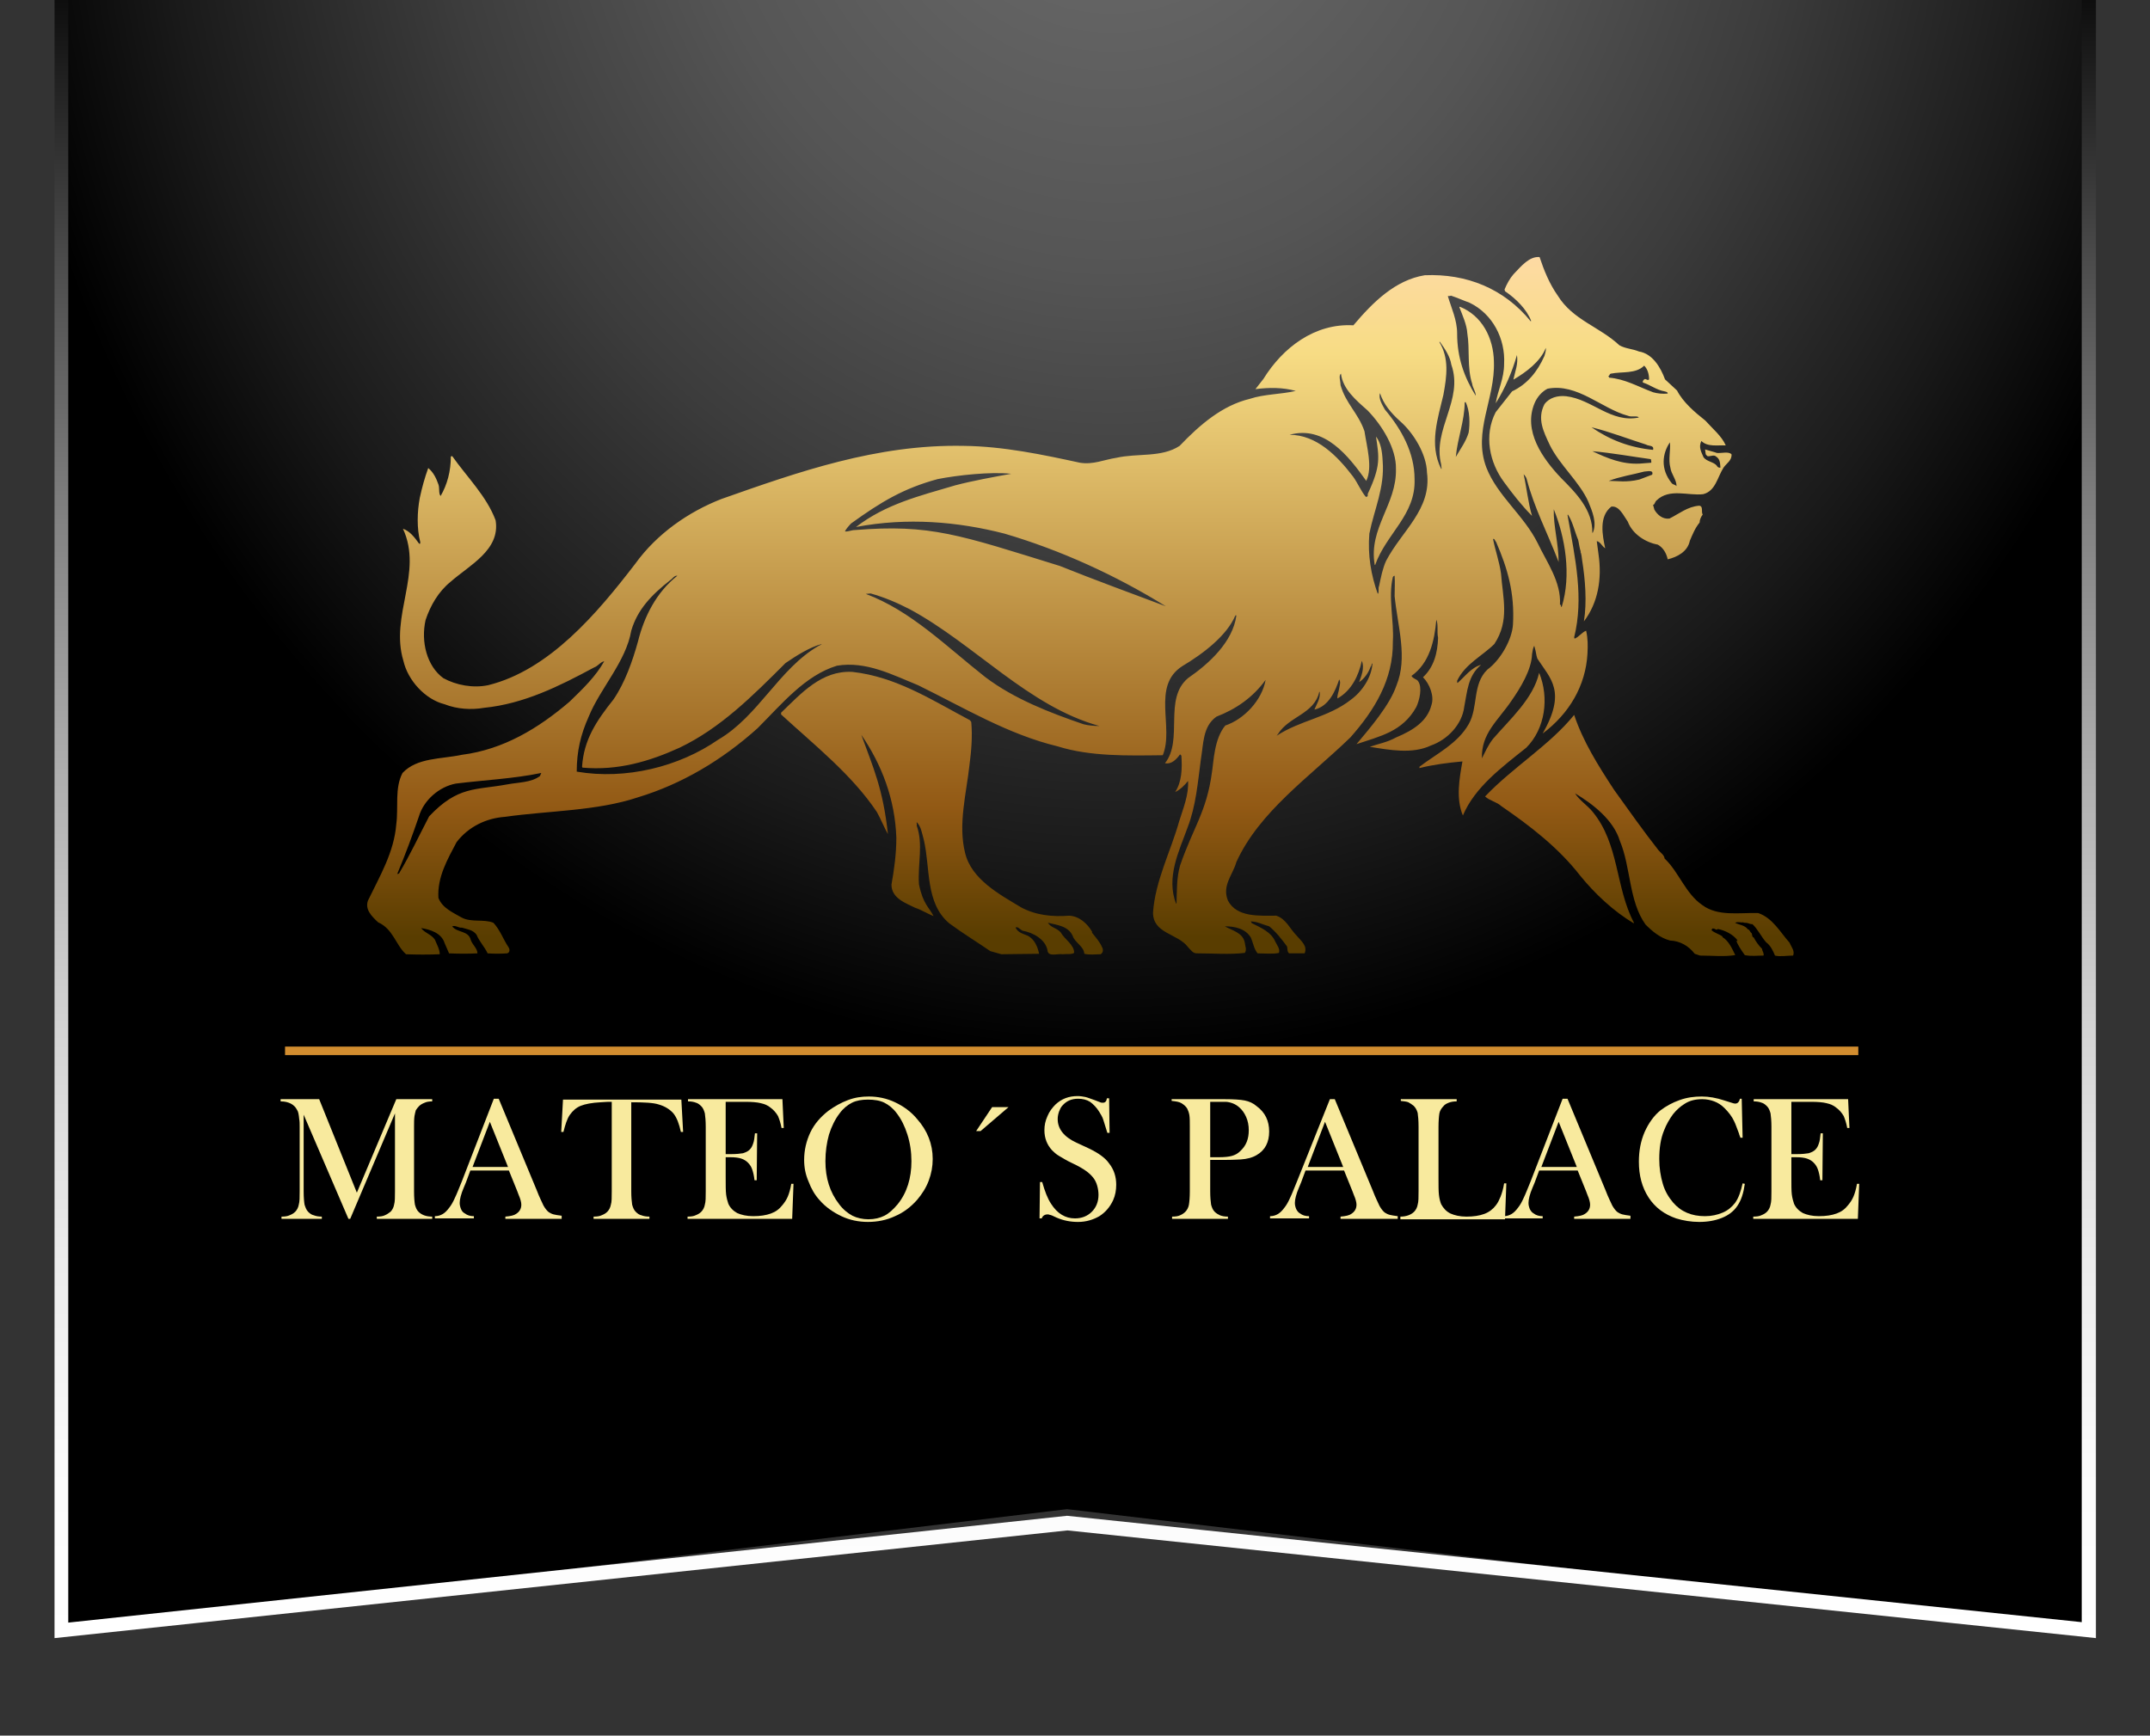
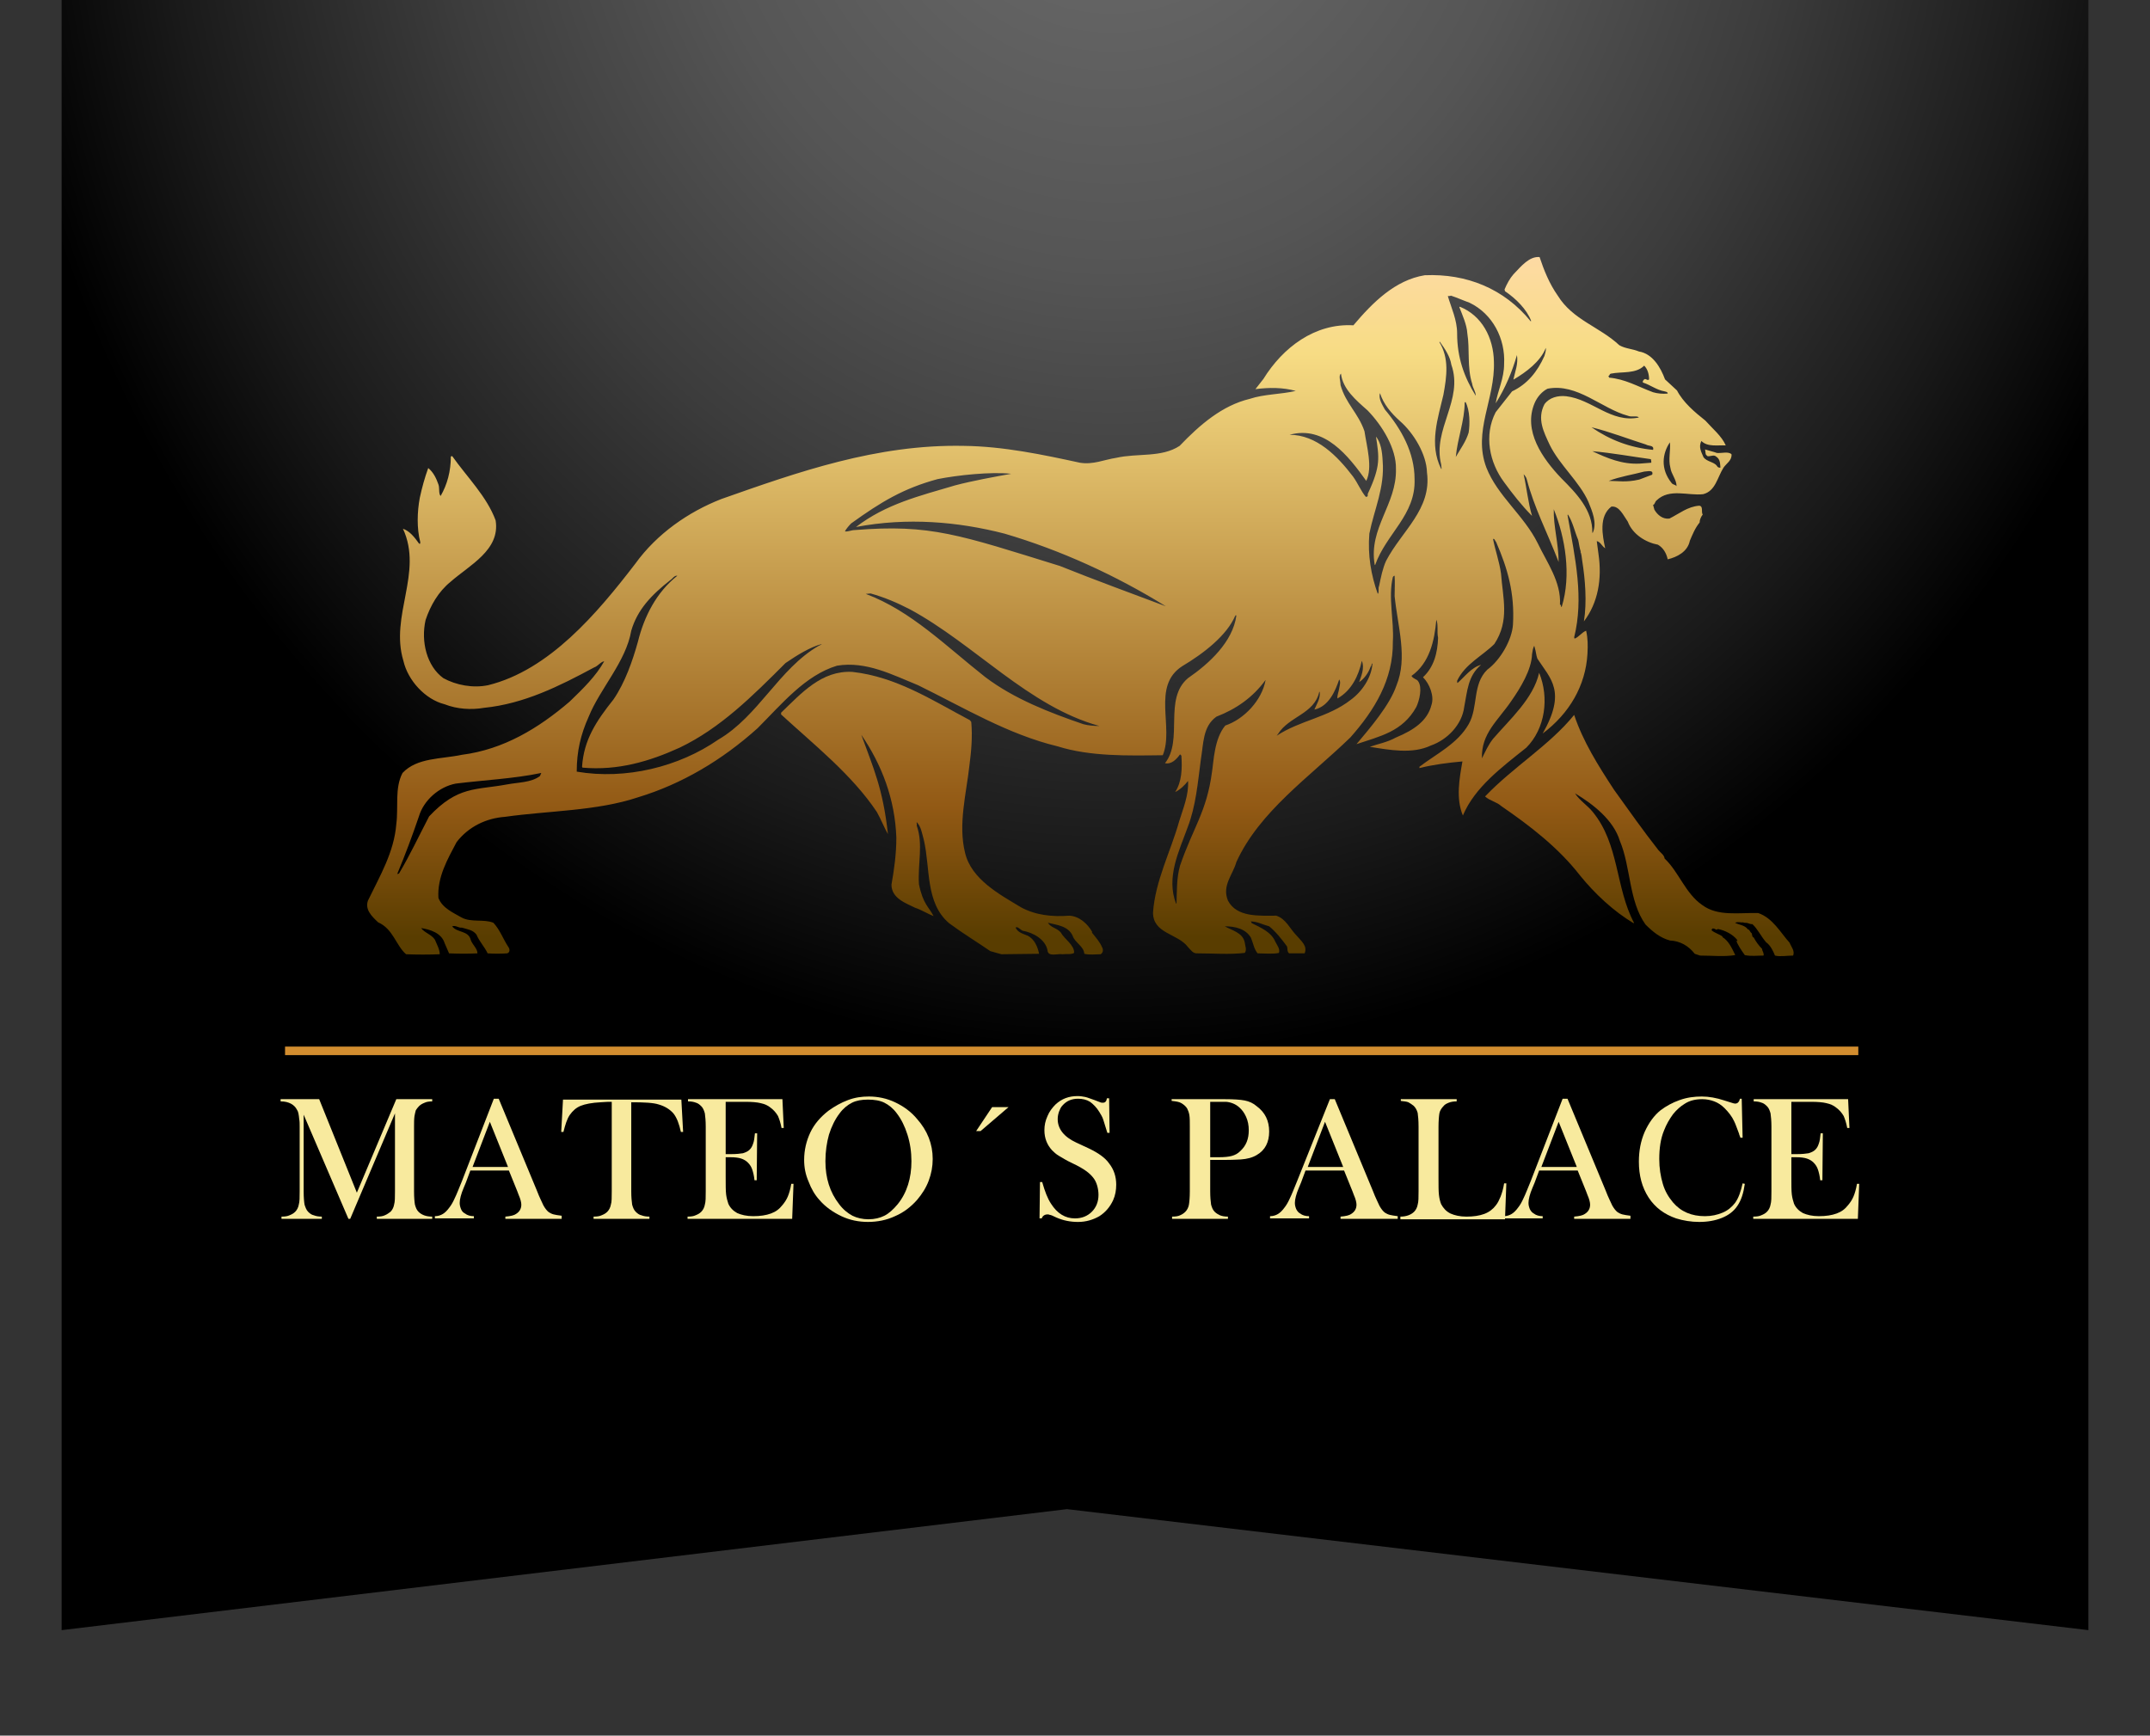
<svg xmlns="http://www.w3.org/2000/svg" version="1.1" id="Capa_1" x="0px" y="0px" viewBox="0 0 485 391.6" style="enable-background:new 0 0 485 391.6;" xml:space="preserve">
  <rect x="0" y="0" width="485" height="391.6" fill="#333333" stroke="none" />
  <style type="text/css">
	.st0{fill:url(#SVGID_1_);}
	.st1{fill:url(#SVGID_2_);}
	.st2{fill:none;stroke:#D28D2F;stroke-width:1.925;}
	.st3{fill:url(#SVGID_3_);}
	.st4{fill:url(#SVGID_4_);}
	.st5{fill:url(#SVGID_5_);}
	.st6{fill:#F8EA9E;}
</style>
  <radialGradient id="SVGID_1_" cx="250.929" cy="43.178" r="254.671" gradientTransform="matrix(1 0 0 -1.126 0 0.294)" gradientUnits="userSpaceOnUse">
    <stop offset="0" style="stop-color:#696969" />
    <stop offset="0.172" style="stop-color:#636363" />
    <stop offset="0.38" style="stop-color:#555555" />
    <stop offset="0.606" style="stop-color:#3C3C3C" />
    <stop offset="0.844" style="stop-color:#1A1A1A" />
    <stop offset="1" style="stop-color:#000000" />
  </radialGradient>
  <polygon class="st0" points="471.1,367.8 240.7,340.5 13.9,367.8 13.9,-16.2 471.1,-16.2 " />
  <g>
    <linearGradient id="SVGID_2_" gradientUnits="userSpaceOnUse" x1="242.55" y1="4.002" x2="242.55" y2="-376.265" gradientTransform="matrix(1 0 0 -1 0 -8)">
      <stop offset="0" style="stop-color:#000000" />
      <stop offset="3.714293e-02" style="stop-color:#101010" />
      <stop offset="0.193" style="stop-color:#4E4E4E" />
      <stop offset="0.347" style="stop-color:#848484" />
      <stop offset="0.496" style="stop-color:#B0B0B0" />
      <stop offset="0.639" style="stop-color:#D3D3D3" />
      <stop offset="0.774" style="stop-color:#EBEBEB" />
      <stop offset="0.898" style="stop-color:#FAFAFA" />
      <stop offset="1" style="stop-color:#FFFFFF" />
    </linearGradient>
-     <path class="st1" d="M12.3,369.6V-25h460.5v394.6l-232-24.3L12.3,369.6z M240.7,342l228.9,24V-21.8H15.4v387.9L240.7,342z" />
  </g>
  <g>
    <line class="st2" x1="64.3" y1="237.1" x2="419.2" y2="237.1" />
    <g>
      <linearGradient id="SVGID_3_" gradientUnits="userSpaceOnUse" x1="236.901" y1="53.746" x2="236.901" y2="211.461">
        <stop offset="0" style="stop-color:#FFDAAA" />
        <stop offset="0.165" style="stop-color:#F7DC84" />
        <stop offset="0.815" style="stop-color:#925914" />
        <stop offset="1" style="stop-color:#593D00" />
      </linearGradient>
      <path class="st3" d="M347.3,58c1,3,2.2,6,4.1,8.7c3.4,5.5,9.4,7,13.9,11.2c1.4,0.8,3,0.8,4.4,1.4c3.1,0.5,4.9,3.6,5.9,6.3l2.7,2.5    c1.4,2.7,4,4.9,6.4,6.8c1.6,1.8,3.7,3.5,4.6,5.6c-1.8-0.1-4.1,0.4-5.5-1c-0.7,1.4,0,2.5,0.5,3.7c0.8,1,2.3,1,3,1.9    c0.1,0.3,0.5,0.5,0.8,0.4c-0.1-0.8,0-1.9-1-2.5c-0.5-0.5-1.4,0.1-2-0.1v-0.1c-0.5-0.1-0.3-1-0.5-1.4c0.9,0.3,1.9,0.5,2.7,0.8    c1.1,0.1,2.6-0.4,3.3,0.3c0.1,1.4-1.1,2-1.8,3c-1.4,2.2-1.8,5.3-4.6,6c-3.4,0.4-7.6-1.4-10.5,1.4c-0.4,0.3-0.4,1-0.8,1l0.3,1.1    c0.7,1.2,1.9,2.2,3.4,2c2.2-1.1,4.1-2.7,6.7-2.9c1,0.1,0.4,1.4,0.8,2c-0.4,0.5-0.7,1.2-0.7,1.8c-1,1.2-1.6,2.7-2.2,4.1    c-0.5,2.5-2.9,3.7-5,4.2c-0.3-1.4-1-2.6-2.2-3.3c-2.7-0.5-5.7-2.3-6.8-5.2c-1-1.4-1.9-3.6-3.7-3.4c-2.9,2.2-2,6.6-1.4,9.4    c-0.7-0.4-1.1-1.5-1.9-1.6l0.4,3c0.8,5.5-0.1,10.9-3.3,15.1c0.7-4.4,0.3-9.4-0.4-13.8c-0.1-0.5-0.1-1.4-0.4-1.9h0.1    c-0.3-0.8-0.4-1.9-0.6-2.7c-0.8-1.9-1.2-4-2.3-5.7l-0.1,0.1c1.8,10.1,3.7,18.7,1.5,27.6l0.1,0.3c1-0.4,1.6-1.4,2.6-1.8    c0.4,1.8,0.4,3.3,0.3,5.2c-0.4,7.2-4.1,13.5-10.1,18c5.4-9.5,1.8-12.3-1.2-16.9c-0.3-0.8-0.3-1.6-0.6-2.5l0,0l-0.1-0.4    c-0.3,0.5-0.4,1.2-0.5,1.9c-0.1,3.5-2.6,7.6-4.7,10.6c-3,4.4-6.8,7.3-6.6,12.9c0.7-1.4,1.4-3,2.5-4.4c3.8-4.4,9.1-9.1,10.4-14.9    c2.3,5.6,1.4,12.6-2.9,16.9c-5.5,4.4-11.6,8.9-14.3,15.3c-1.6-3.8-0.8-8.3-0.1-12.2c-3.3,0.3-6.5,0.7-9.7,1.5v-0.3    c3.8-2.9,8.6-5.2,11.1-9.6c2.2-3.8,0.8-9,4.2-12.3c3-2.2,5.6-6.8,5.8-10.2c0.4-7.1-1.2-12.6-3.8-18.6c-0.3-0.3-0.3-0.8-0.7-0.7    c0.5,2.6,1.4,5,1.8,7.8c0.4,5.5,2,10.6-1.5,15.9c-2.7,2.7-6.6,4.5-8.4,8.3c0,0.1,0,0.5,0.1,0.5c1.6-1.4,3.1-3.5,5.3-4.1    c-3,2.5-3.1,6-3.8,9.5c-0.5,4-3.8,7.4-7.5,8.7c-4.2,2-9.4,1-13.8,0.3c2-0.7,3.9-1,5.9-2.1c4.1-1.7,7.1-3.8,8-7.3    c0.7-2-0.4-4.8-1.9-6.3c2.5-2.3,3.3-5.6,3.4-8.9c-0.3-1.5,0.1-2.9-0.4-4.1v0.1c-0.4,4.6-1.5,9.7-5.6,12.6c0.4,0.7,1.2,0.7,1.5,1.2    c1,1.4,0.3,4.3-0.4,5.8c-3.1,5.6-8.2,6.6-13.5,8.4c3.1-3.7,7.5-8.8,9-13.2c2.6-6.3,0.3-13.3-0.4-20.2c0-1.5,0.1-3,0-4.6    c-0.1,0-0.3,0.1-0.4,0.3c-1.1,4.6,0.3,9.8,0,14.6c0.1,8.5-4.1,15.4-9.6,21.6c-9.3,9-20.5,16.7-25.7,28.1c-0.8,2.9-3.3,5.3-1.9,8.7    c2,3.8,7,3.4,10.9,3.4c2.2,0.7,3.1,3,4.6,4.5c1,1.2,2.5,2.3,1.8,4h-3.5c-0.5-0.4-0.3-1.1-0.5-1.6c-1.1-1.5-2.5-3.3-4-4.5    c-1.5-0.4-2.7-1.1-4.2-1.1c0.3,0.1,0.1,0.3,0.3,0.4c2,1,4.4,2,5.3,4.2c0.4,0.8,1.1,1.6,0.8,2.5c-1.4,0.3-3.3,0.1-4.8,0.1    c-0.8-0.9-1-2.3-1.5-3.5c-1.2-2.1-3.7-2.6-5.9-2.6c1.5,0.9,4.1,1.4,4.5,3.7c0.1,0.8,0.5,1.6,0,2.3c-3.4,0.4-7.1,0.1-10.6,0.1    c-1.1,0.1-1.5-0.7-2.2-1.4c-2.3-3.1-7.9-3-7.9-7.8c0.5-7.2,4-13.8,5.9-20.6c0.9-2.9,2.2-6,2-9.1c-0.7,0.9-1.8,2-2.9,2.5    c1.5-2.3,1.6-5.3,1.4-8.2l-0.3-0.3c-0.8,1.1-1.9,2.3-3.4,2c4.2-5.3-0.4-14.5,5.2-19.2c4.8-3.3,10.1-8.2,10.9-14.1l-0.1-0.1    l-0.1,0.4c0-0.1,0.1-0.4,0-0.4c-1.9,4.6-7.3,8.7-12,11.5c-7,4.5-1.8,13.8-4.4,20.1c-7.9,0.1-16.4,0.3-23.7-2    c-11.2-2.7-21.1-8.7-31.5-13.8c-5.7-2.3-11.7-5.5-18.3-4.4c-7.2,2.2-12.4,8.6-17.9,14.1c-8,7.2-17.1,12.6-27,15.6    c-9.3,3.1-20.1,3-30,4.4c-4.2,0.3-8.2,2.2-10.9,5.7c-2,3.8-4.4,7.9-4.1,12.6c0.9,2.3,3.3,3.3,5.2,4.4c2.2,1.2,5,0.3,7.2,1.2    c1.5,1.6,2.2,3.7,3.4,5.5c0.3,0.4,0.4,1.2-0.3,1.4c-1.5,0.1-2.9,0.1-4.4,0c-0.7-1.5-1.9-2.7-2.5-4.2c-0.8-1.1-2-1.2-3.3-1.6    c-0.8,0.1-1.4-0.6-2.2-0.3c1.1,1.5,3.7,0.9,4.2,3.1c0.4,1.1,1.5,1.9,1.5,3c-1.9,0.1-4.2,0.1-6.4,0l-1-2.3    c-0.7-2.3-3.3-3.1-5.3-3.4c0.8,1.1,2.3,1.4,3.1,2.6c0.4,1,1.1,2.2,1.1,3.3c-2.3,0.1-5.3,0.1-7.6,0c-2.3-2-2.9-5.7-6.3-7.2    c-1.5-1.4-3-2.9-2.3-4.9c2.7-5.6,5.9-10.9,6.4-17.3c0.5-3.7-0.4-8.1,1.4-11.5c3.3-3.5,8.7-3.1,13.4-4.1c9.4-1.2,17.3-6,24.3-12    c3-2.9,5.9-5.7,7.8-9.1c-0.8,0.1-1.4,1.1-2.3,1.4c-7.8,4.2-15.8,8.2-24.8,9.1c-2.9,0.5-6.1,0.3-8.9-0.8c-4.4-1.1-8.3-5.4-9.3-9.8    c-3.1-10.2,4.5-19.9-0.1-29.8c1.5,0.5,2.6,1.9,3.6,3.3c0.3,0.3,0.3-0.1,0.3-0.3c-0.8-3.1-0.7-6.8-0.1-10c0.5-2.3,1.1-4.5,1.9-6.7    c1.2,1,1.8,2.3,2.3,3.7c0.3,0.8,0,2.1,0.5,2.6c1.5-2.6,2.3-5.6,2.3-8.9l0.3-0.1c3.4,4.8,7.8,9.1,9.8,14.5    c1.1,6.7-5.9,10.1-10.2,13.9c-2.7,2.2-4.5,5.3-5.6,8.6c-1.1,4.9,0.3,10.4,4,13.1c2.9,1.6,6.7,2.3,10.1,1.6    c13.8-3.4,24.6-16.2,33.2-27.4c4.9-6.8,12-11.7,19.4-14.6c17.3-6.1,35.1-12.4,54.7-12c9,0.1,17.9,2,26.2,3.8    c3,0.5,5.5-0.7,8.2-1.1c4.8-1.1,10.2,0,14.3-2.7c4.6-4.8,9.6-9.1,15.8-10.6c3.3-1.1,7-1,10.4-1.8c-2.9-0.8-6-0.8-9.1-0.4l1.8-2.3    c4.4-7.1,11.6-12.6,20.3-12.1c4.4-5.2,9.4-10.2,16.1-11.3c9.4-0.4,17.9,3,23.9,10.4l0.1-0.1c-1-2.6-3.4-5-5.9-6.7l-0.1-0.4    c0.5-1.2,1.2-2.5,2-3.4C343.2,60,345,57.8,347.3,58z M326.6,66.8c0.8,2.7,2.1,5.4,2.1,8.4c0,5.5,1.6,9.9,4.2,14.1    c0-1-0.7-1.8-0.8-2.7c-1.2-3.7-0.5-7.8-1.1-11.4c-0.1-1.9-1.1-4.1-1.8-5.9l0.1-0.1c5,2,7.6,7,7.7,12.4c0.3,8.5-4.8,15.7-1.7,23.9    c2.5,6.4,8.5,10.8,11.6,17.1c2,4.2,5.3,8.7,5,13.8c0.4,0.1,0.1,0.5,0.3,0.5h0.1c2.2-7.1,0.8-15.6-1.8-22    c-0.1,3.8,1.1,7.8,1.1,11.9c-2.7-7-5.5-12.2-7.2-18.7c-0.1-0.4-0.4-0.8-0.7-1.1c0.7,3.1,1,6.4,1.9,9.4c-2.3-2.3-4.4-5-6.3-7.6    c-3.3-4.4-4.6-10.6-1.9-15.8l3.7-4.7c3.4-1.6,5.7-4.4,7.3-8c0.1-0.5,0.4-1.1,0.3-1.8c-1.2,3.1-4.5,5.5-7.2,7.1h-0.1    c0.4-1.9,1.1-3.4,0.8-5.5c-1.1,3.8-2.6,7.4-4.8,10.9c0.5-3,1.9-5.6,1.9-8.9c0.3-5.7-2.6-11.3-7.8-13.8c-1.4-0.5-2.7-1.1-4.2-1.6    C327.2,66.8,326.8,66.8,326.6,66.8z M324.7,77.2c2.2,3.6,1.7,7.6,0.9,11.9c-1.2,5.2-3.3,11.1-0.5,16.7h0.1c0-0.3-0.1-0.7-0.1-1    c-2-8,5.1-14.5,2.3-22.5c-0.3-1.9-1.4-3.5-2.6-5.2L324.7,77.2z M363.4,84.3c-0.4,0.1-0.3,0.5-0.5,0.5c-0.3,0.1,0.3,0.3,0,0.4    c3.7,0.3,6.5,2,10,3.3c1,0.3,2.2,0.4,3.3,0.3c0-0.4-0.4-0.4-0.7-0.5c-1.8-0.3-3.1-1.4-4.9-2c-0.1-0.3,0.1-0.5,0.3-0.7    c0.4-0.3,0.7,0.4,1.1,0c0-1.1-0.3-2.3-1.1-3.1C369,84.4,365.9,83.8,363.4,84.3z M302.4,86.9c1.2,4.2,4,6.3,5.4,10.4    c0.5,3.4,1.9,8.2,0.4,11.2c-4-5.6-9.4-12.6-17.3-10.4c6.1,0,10.8,4.8,14.3,9.4c1.1,1.5,1.8,3.3,2.9,4.6c0.7,0,0.3-0.5,0.5-0.8    c2.9-6.2,2.5-8.1,1.8-12.8c1.1,1.4,1.4,3.4,1.5,5.5c0.5,6-1.9,10.9-3,16.4c-0.4,4.9,0.4,9.4,1.9,13.6c0.4-0.4,0-1.2,0.3-1.8    c0.4-1.9,0.8-4,1.6-5.7c3.5-6.7,10.3-11.6,9.2-19.9c-0.1-4.1-3-8.9-6.1-11.6c-2-1.8-3.7-3.8-4.5-6.3c-0.4,1.2,0.5,2.6,1.1,3.7    c3.7,4.4,6.7,9.7,6.7,15.7c0.3,8.1-6.4,12.3-8.9,19.4l-0.1-0.1c-1.4-8.3,5-13.6,4.8-21.6c0.1-4.6-3.1-9.8-6.4-13.2    c-2.6-2.3-5.6-4.8-6-8.3C301.9,84.8,302.4,85.9,302.4,86.9z M346.2,90.9c-2.7,6.3,1.8,12.6,6,17c3.4,3.4,7.1,7.2,7,12.3h0.1    c1-2.2-0.1-4.8-1-7c-2-4.5-6.5-8.3-8.7-12.8c-1.4-3-2.9-5.9-1.2-9.2c1.1-1.5,3-2,4.9-1.8c5.9,0.7,10.1,6.1,16.4,4.8    c-0.4-0.5-1.6,0-2.5-0.4c-5.9-1.6-11.4-7.4-18.1-6.1C347.9,88.3,346.8,89.5,346.2,90.9z M330.4,90.8c0,4.1-1.6,8-2,12.3    c1.1-1.9,2.3-3.5,2.9-5.5c0.3-1.9,0.3-5-0.7-6.9L330.4,90.8z M359,96.4c4.2,2.9,8.7,4.6,13.9,5.1c0.3-1.1-1-0.8-1.6-1.2    C367.2,99,363.1,97.4,359,96.4z M377.1,109c0.3,0.4,0.8,0.3,1.1,0.7c0-1.5-1.2-2.7-1.4-4.2c-0.5-1.9,0.1-3.8-0.1-5.7    C375,102.3,374.5,105.8,377.1,109z M359.2,101.8c3.4,1.6,6.7,3,10.7,2.8l2.6-0.2c0-0.3,0-0.5-0.1-0.8    C368,103,363.7,102.2,359.2,101.8z M362.9,108.5c2.2,0,3.8,0.4,6.9-0.3l2.9-1.1c0.4-1.2-1.2-0.7-1.8-0.7    C368.3,107.1,365.5,107.5,362.9,108.5z M192,118.1c-0.4,0.4-1.2,1.3-1.4,1.8c0.7,0.1,1.5-0.3,2.2-0.3c17.1-1.4,23.7,1.1,46.3,8.1    c7.7,3.1,16.2,6.2,23.9,9.1c-11.3-7-23.8-12.7-36.4-16.4c-10.5-2.7-21.9-3.7-33.5-1.5c6.8-5.2,14.3-7,22.4-9.4    c3.8-1,8.7-1.9,12.6-2.6c-4.5-0.5-12.1,0.3-16.6,1.2C203.8,110.2,198.8,113.2,192,118.1z M142.4,142.3c-1.2,7-7,13-9.6,19.4    c-1.8,4-2.7,7.8-2.7,12.4c11.1,1.9,23.1-1.1,31.9-7.2c9.1-5.3,13.7-16,22.7-21.2c0.3-0.1,0.6-0.3,0.7-0.4    c-2.7,0.7-5.7,2.6-8.2,4.3c-7.5,7.5-14.7,14.7-23.9,19.1c-6.8,3.1-13.9,5.2-21.9,4.5l-0.1-0.2c0.4-6.1,3.2-10.3,7.1-15.2    c2.6-3.8,4.3-8.7,5.5-13c1.4-5.7,4.2-11.2,8.9-14.9c-0.7-0.1-1.1,0.7-1.6,1C147,134.2,143.8,137.5,142.4,142.3z M195.3,134    c10.2,3.8,18.1,11.8,27,18.8c6.5,4.9,14.5,8,22.1,10.6c1.1,0.3,2.5,0.4,3.6,0.4c-16-4.4-28.1-18.4-42.7-26.3    c-2.9-1.5-5.7-2.7-8.9-3.6L195.3,134z M307.2,149.1c-0.7,3.3-2.3,6.7-5.5,8.5c-0.1-0.7,0.3-1.5,0.4-2.3c0.1-0.7,0.4-1.4,0-2    c-0.8,2.4-2.3,6.1-5.6,6.8c0.5-1.2,1.4-2.5,1.2-4h-0.1c-1.1,5-6.8,5.5-9.3,9.5l-0.3,0.4c5.3-3.5,11.6-4.1,16.7-8.1    c2.5-1.8,4.7-5,4.9-8.2c-0.3,0-0.1,0.5-0.4,0.7c-0.5,1.4-1.4,2.7-2.6,3.5C307,152.7,307.9,150.8,307.2,149.1L307.2,149.1z     M274.4,161.7c-3.1,2.2-2.9,6.1-3.5,9.6c-0.7,5.2-1.1,10.5-3,15.4c-1.9,5.3-4.9,11.2-2.6,17.2l0.1-0.1c0.1-2.9,0-5.7,0.8-8.5    c2.9-8.5,6-12.1,7.2-21.1c0.4-2.5,0.5-7.5,3-10.5c4.2-1.4,8.3-5.7,9.1-10.3C282.6,157.4,278.8,160,274.4,161.7z M102.8,176.8    c-3.7,0.7-7.2,3.7-8.3,7.4c-1.5,4.4-3.1,8.7-4.9,13l0.4-0.1c2.6-4.4,4.3-8.1,6.8-12.9c6.5-6.9,10.5-5.9,17.5-7.2    c2.6-0.5,5.5-0.4,7.5-1.9l0.3-0.7C115.9,175.7,109.2,176,102.8,176.8z" />
      <linearGradient id="SVGID_4_" gradientUnits="userSpaceOnUse" x1="212.442" y1="53.746" x2="212.442" y2="211.461">
        <stop offset="0" style="stop-color:#FFDAAA" />
        <stop offset="0.165" style="stop-color:#F7DC84" />
        <stop offset="0.815" style="stop-color:#925914" />
        <stop offset="1" style="stop-color:#593D00" />
      </linearGradient>
      <path class="st4" d="M176.2,160.8v0.4c7.4,6.8,16,13.6,21.6,22c0.9,1.6,1.6,3.4,2.5,5c-1.1-10.3-3.4-15.2-6-22.4    c4.6,6.7,7.6,14.5,7.9,23.2c0,3.7-0.5,7.2-1.1,10.6c0,3.1,3.3,4.2,5.3,5.2c1.5,0.5,2.9,1.4,4.2,1.9c-1-2-2.4-2.7-3.3-7.2    c-0.3-4.6,1-9-0.5-13.2c0.1-0.4-0.1-0.6,0-0.8c1,1,1.2,2.6,1.6,4c1.5,6.4,0.3,14.2,5.7,18.8c3.1,2.3,6.1,4.1,9.3,6.3l2.5,0.7    l8.5-0.1c-0.3-1.5-1-3.3-2.6-4.1c-1-0.4-2.2-0.7-2.7-1.8c0.4-0.4,1.1,0.5,1.6,0.7c2.3,0.4,5.1,1.9,5.6,4.4    c0.1,1.6,2.3,0.7,3.4,0.9c0.9-0.1,2,0.1,2.6-0.3c0.1-1.8-2.2-3.1-3-4.6c-0.8-1-2.3-1.1-2.9-2.2c2,0.5,4.6,0.7,5.6,3    c0.5,1.5,2.5,2.3,2.6,4c1.2,0.3,2.5,0.1,3.7,0.1c0.6-0.4,0.6-1.1,0.3-1.6c-0.5-1.2-1.5-2.3-2.3-3.3l0.1-0.1    c-1-1.8-2.9-3.6-5.2-3.7c-3.8,0.3-7.6-0.1-10.9-1.9c-4.8-2.9-11.2-6.3-12.6-12.3c-1.6-6.4,0.3-13.4,1-19.8    c0.4-3.1,0.7-6.3,0.4-9.7l-0.3-0.4c-8.5-4.5-16.6-9.8-26.5-10.9C185.3,151.2,180.7,156.5,176.2,160.8z" />
      <linearGradient id="SVGID_5_" gradientUnits="userSpaceOnUse" x1="370.018" y1="53.746" x2="370.018" y2="211.461">
        <stop offset="0" style="stop-color:#FFDAAA" />
        <stop offset="0.165" style="stop-color:#F7DC84" />
        <stop offset="0.815" style="stop-color:#925914" />
        <stop offset="1" style="stop-color:#593D00" />
      </linearGradient>
      <path class="st5" d="M335,179.7c1.1,1,2.6,1.2,3.7,2.2c6.4,4.4,12.8,9.3,17.7,15.6c3.4,4.2,7.6,8.1,12.1,10.8l0.1-0.1    c-4.2-7.9-3.3-17.7-9.3-25c-1.2-1.5-3-2.6-4-4.2c4.2,2.5,8.7,6.1,10.1,10.7c2.5,5.9,2,13.6,5.8,18.9c1.6,1.6,3.3,3,5.5,3.6    c2.3,0.1,4.2,1.2,5.6,3l1.2,0.4c2.9,0,5.3,0.3,7.9-0.1v-0.1c-0.7-1.4-1.4-3.1-2.9-4l0.1-0.1c-0.7-0.5-1.8-0.8-2.5-1.4    c0-0.1,0.1-0.5,0.4-0.4c0.4,0,0.7,0.5,1,0.1c1.6,0.3,3.4,1.2,4.4,2.5c0,0,0,0.1,0,0.3l-0.3-0.3c0.4,1.1,1.2,2.3,2,3.4    c1.6,0.3,2.7,0.1,4.2,0.1l0.1-0.3h-0.1c0.1-0.4-0.3-0.7-0.3-1.2c-0.8-0.8-1.5-1.8-1.9-2.6c-0.4,0-0.3-0.7-0.5-1    c-0.3-0.1-0.4-0.8-0.8-0.8c-0.7-1-2-1-2.9-1.5c0.7-0.3,1.2,0,1.9-0.1v0.1c0.1-0.1,0.4,0.1,0.5,0c0.5,0,1.1,0.4,1.5,0.3    c1.2,1.1,1.9,2.7,3.1,4.1c1,0.7,1.6,2,2,3c1.2,0.3,2.7,0,4.1,0c0.4-1.1-0.4-1.9-0.8-2.9c-2-2.2-3.8-5.6-7.1-6.7    c-4.4-0.1-9.1,0.8-12.6-1.8c-3.8-2.6-5.3-7.5-8.5-10.5c-0.1-0.8-0.8-1.2-1.4-1.9c-3.3-4.2-6.7-9-10-13.6c-3.6-5.5-7-10.9-9-16.9    C349.5,168.2,341.4,173,335,179.7z" />
    </g>
    <g>
      <path class="st6" d="M97.6,248.5c-0.8,0-1.4,0.1-1.8,0.3c-0.5,0.2-0.9,0.4-1.3,0.8c-0.3,0.3-0.5,0.6-0.7,0.9    c-0.1,0.3-0.2,0.8-0.3,1.3c-0.1,0.7-0.1,1.5-0.1,2.4v14.6c0,1.4,0.1,2.4,0.2,3c0.2,0.7,0.4,1.2,0.8,1.6c0.7,0.7,1.7,1.1,3.1,1.1    v0.5H85v-0.5c0.8,0,1.4-0.1,1.8-0.3c0.5-0.2,0.9-0.5,1.3-0.8c0.4-0.4,0.7-1,0.8-1.6c0.2-0.7,0.2-1.6,0.2-3v-17.6L79,275h-0.4    l-10.1-23.5v17.3c0,1.4,0.1,2.4,0.2,3c0.2,0.6,0.4,1.2,0.8,1.6c0.4,0.4,0.8,0.7,1.3,0.8c0.5,0.2,1.1,0.3,1.8,0.3v0.5h-9.1v-0.5    c0.8,0,1.4-0.1,1.8-0.3c0.5-0.2,0.9-0.4,1.3-0.8c0.4-0.4,0.7-1,0.8-1.6c0.2-0.7,0.2-1.6,0.2-3v-14.6c0-0.6,0-1.2-0.1-1.7    c-0.1-1-0.2-1.7-0.5-2.1c-0.3-0.6-0.8-1.1-1.4-1.4c-0.6-0.3-1.3-0.5-2.3-0.5V248H72l8.5,21.1l8.9-21.1h8.1V248.5z" />
      <path class="st6" d="M127,275h-13v-0.5c1.2-0.1,2-0.3,2.4-0.6c0.8-0.5,1.2-1.2,1.2-2.1c0-0.5-0.2-1.3-0.6-2.2l-0.3-0.8l-1.9-4.7    h-8.7l-1,2.7l-0.5,1.2c-0.6,1.4-0.9,2.6-0.9,3.4c0,0.5,0.1,0.9,0.3,1.4s0.5,0.8,0.9,1c0.5,0.4,1.2,0.6,2,0.6v0.5h-8.8v-0.5    c0.7,0,1.3-0.2,1.8-0.5c0.5-0.3,1-0.8,1.5-1.5c0.4-0.5,0.8-1.2,1.2-2.1c0.4-0.8,0.9-2.1,1.6-3.8l7.2-18.6h1.1l8.6,20.7    c0.6,1.6,1.2,2.7,1.5,3.4c0.4,0.7,0.8,1.2,1.2,1.5c0.3,0.2,0.7,0.4,1.1,0.5c0.4,0.1,1,0.2,1.8,0.3V275z M114.6,263.3l-4.1-10.2    l-3.9,10.2H114.6z" />
      <path class="st6" d="M138.2,248.6c-0.8,0-1.7,0-2.7,0.1c-2,0.1-3.5,0.4-4.5,0.8c-1,0.4-1.8,1.1-2.5,2.1c-0.6,0.9-1,2.2-1.4,3.8    l-0.5,0l0.4-7.3h26.7l0.4,7.3l-0.5,0c-0.4-1.8-0.9-3.2-1.7-4.2c-0.8-0.9-1.9-1.6-3.3-2c-1.2-0.4-3.3-0.5-6.2-0.5v20.1    c0,1.3,0.1,2.3,0.2,3c0.2,0.7,0.4,1.2,0.8,1.6c0.4,0.4,0.8,0.7,1.3,0.8c0.5,0.2,1.1,0.3,1.8,0.3v0.5h-12.6v-0.5    c0.8,0,1.4-0.1,1.8-0.3c0.5-0.2,0.9-0.4,1.3-0.8c0.4-0.4,0.7-1,0.8-1.6c0.2-0.6,0.2-1.6,0.2-3V248.6z" />
      <path class="st6" d="M176.5,248l0.3,6.5l-0.5,0c-0.2-1.1-0.5-2-0.8-2.7c-0.4-0.7-1-1.4-1.7-1.9c-0.6-0.5-1.3-0.8-2.2-1    c-0.8-0.2-2-0.3-3.4-0.3h-4.5v11.8h1.2c1.2,0,2.1-0.1,2.7-0.2c0.6-0.2,1.1-0.4,1.5-0.8c0.4-0.4,0.6-0.8,0.8-1.4    c0.2-0.5,0.3-1.3,0.4-2.3l0.5,0l-0.1,10.6h-0.5c-0.1-1-0.3-1.8-0.5-2.4c-0.2-0.6-0.5-1.1-1-1.6c-0.4-0.4-0.9-0.7-1.5-0.9    c-0.6-0.2-1.4-0.3-2.4-0.3h-1.1v4.5c0,1.8,0,3.1,0.1,3.9c0.1,0.8,0.3,1.5,0.5,2.1c0.4,0.9,1.1,1.6,2,2.1c0.9,0.4,2.1,0.7,3.6,0.7    c1.6,0,2.9-0.2,4-0.6c1.1-0.4,1.9-1,2.6-1.9c0.5-0.6,0.9-1.2,1.2-1.9c0.3-0.7,0.6-1.7,0.8-2.9l0.5,0l-0.3,7.9h-23.6v-0.5    c0.8,0,1.4-0.1,1.8-0.3c0.5-0.2,0.9-0.4,1.3-0.8c0.4-0.4,0.7-1,0.8-1.6c0.2-0.7,0.2-1.6,0.2-3v-14.6c0-1.3-0.1-2.3-0.2-3    c-0.2-0.7-0.4-1.2-0.8-1.6c-0.4-0.4-0.8-0.7-1.2-0.8c-0.5-0.2-1.1-0.3-1.8-0.3V248H176.5z" />
      <path class="st6" d="M181.4,261.7c0-2.2,0.5-4.3,1.4-6.2c0.9-1.9,2.3-3.5,4.1-4.9c1.4-1,2.8-1.8,4.4-2.4c1.6-0.6,3.1-0.8,4.7-0.8    c2,0,4,0.4,5.9,1.3c1.9,0.9,3.6,2.1,5,3.8c2.3,2.6,3.5,5.6,3.5,9c0,1.7-0.3,3.3-0.9,4.9c-0.6,1.6-1.5,3-2.6,4.3    c-1.4,1.6-3.1,2.9-5,3.7c-1.9,0.9-4,1.3-6.1,1.3c-2.1,0-4.1-0.4-6-1.3c-1.9-0.9-3.6-2.1-4.9-3.6c-1.1-1.2-1.9-2.6-2.5-4.2    C181.7,265,181.4,263.4,181.4,261.7z M186.2,262c0,3.8,1,7,3.1,9.7c0.9,1.2,1.9,2,3,2.6c1,0.5,2.3,0.8,3.6,0.8    c1.4,0,2.6-0.3,3.6-0.8c1-0.5,2-1.4,3-2.6c2.1-2.6,3.1-5.9,3.1-9.7c0-2.1-0.3-4.1-0.9-6c-0.6-1.9-1.4-3.5-2.4-4.8    c-0.8-1.1-1.8-1.9-2.8-2.4c-1-0.5-2.3-0.7-3.7-0.7c-1.4,0-2.6,0.2-3.6,0.7c-1,0.5-2,1.3-2.8,2.4c-1,1.3-1.8,2.9-2.4,4.8    C186.5,257.8,186.2,259.8,186.2,262z" />
      <path class="st6" d="M220.2,255.2l3.6-5.4h3.7l-6.3,5.4H220.2z" />
      <path class="st6" d="M234.5,274.9l0.1-8.2l0.5,0c0.6,2.1,1.2,3.7,2,4.9c1.4,2.2,3.2,3.3,5.4,3.3c1.5,0,2.8-0.5,3.8-1.5    c1-1,1.5-2.3,1.5-3.8c0-0.7-0.1-1.4-0.3-2.1c-0.2-0.7-0.5-1.3-0.9-1.8c-0.4-0.5-0.9-1-1.6-1.5c-0.7-0.5-1.7-1.1-3.2-1.8    c-1.3-0.6-2.2-1.2-2.9-1.6c-0.7-0.4-1.2-0.9-1.6-1.3c-1.1-1.2-1.7-2.7-1.7-4.5c0-1.1,0.2-2.1,0.7-3.2c0.4-1,1.1-1.9,1.8-2.6    c1.4-1.3,3-1.9,5-1.9c0.6,0,1.2,0.1,1.7,0.2c0.5,0.1,1.2,0.4,2.1,0.7c0.7,0.3,1.1,0.4,1.3,0.5c0.2,0.1,0.4,0.1,0.6,0.1    c0.5,0,0.8-0.3,0.9-1h0.5l0.1,7.8h-0.5c-0.4-1.3-0.7-2.2-0.9-2.9s-0.6-1.3-0.9-1.8c-0.6-1-1.4-1.8-2.1-2.3    c-0.8-0.5-1.7-0.7-2.7-0.7c-1.5,0-2.6,0.5-3.5,1.5c-0.4,0.4-0.6,0.9-0.8,1.4c-0.2,0.6-0.3,1.1-0.3,1.7c0,2.2,1.4,4,4.2,5.3    l2.8,1.3c2.1,1,3.7,2.1,4.6,3.4c1.1,1.4,1.6,3,1.6,4.8c0,1.2-0.2,2.4-0.7,3.5c-0.7,1.5-1.7,2.7-3.1,3.6c-1.4,0.8-3,1.3-4.8,1.3    c-1.7,0-3.3-0.3-4.9-1c-0.8-0.4-1.3-0.6-1.5-0.6c-0.2-0.1-0.3-0.1-0.5-0.1c-0.6,0-1.1,0.3-1.3,0.9H234.5z" />
      <path class="st6" d="M273,261.7v7.1c0,1.3,0.1,2.3,0.2,3c0.2,0.7,0.4,1.2,0.8,1.6c0.4,0.4,0.8,0.6,1.2,0.8    c0.5,0.2,1.1,0.3,1.8,0.3v0.5h-12.6v-0.5c0.8,0,1.4-0.1,1.8-0.3c0.5-0.2,0.9-0.5,1.2-0.8c0.4-0.4,0.7-1,0.8-1.6    c0.1-0.6,0.2-1.6,0.2-3v-14.6c0-1.1,0-2-0.1-2.6c-0.1-0.6-0.3-1.1-0.5-1.5c-0.3-0.5-0.8-0.9-1.3-1.2c-0.5-0.3-1.2-0.4-2.1-0.5    h-0.1V248h11.9c2.1,0,3.6,0.1,4.6,0.3c1,0.2,1.9,0.6,2.7,1.3c1.9,1.4,2.8,3.3,2.8,5.7c0,2.4-0.9,4.2-2.8,5.3c-1,0.6-2.2,0.9-3.6,1    c-0.4,0-1.5,0.1-3.2,0.1H273z M273,261.1h1.9c1.3,0,2.3-0.1,3-0.3c0.7-0.2,1.3-0.5,1.9-1.1c1.3-1.2,1.9-2.7,1.9-4.7    c0-1.1-0.2-2.1-0.6-3c-0.4-0.9-0.9-1.6-1.6-2.2c-0.8-0.7-1.8-1.1-2.9-1.2c-0.3,0-1,0-2.1,0H273V261.1z" />
      <path class="st6" d="M315.4,275h-13v-0.5c1.2-0.1,2-0.3,2.4-0.6c0.8-0.5,1.2-1.2,1.2-2.1c0-0.5-0.2-1.3-0.6-2.2l-0.3-0.8l-1.9-4.7    h-8.7l-1,2.7l-0.5,1.2c-0.6,1.4-0.9,2.6-0.9,3.4c0,0.5,0.1,0.9,0.3,1.4c0.2,0.4,0.5,0.8,0.9,1c0.5,0.4,1.2,0.6,2,0.6v0.5h-8.8    v-0.5c0.7,0,1.3-0.2,1.8-0.5c0.5-0.3,1-0.8,1.5-1.5c0.4-0.5,0.8-1.2,1.2-2.1c0.4-0.8,0.9-2.1,1.6-3.8L300,248h1.1l8.6,20.7    c0.6,1.6,1.2,2.7,1.5,3.4c0.4,0.7,0.8,1.2,1.2,1.5c0.3,0.2,0.7,0.4,1.1,0.5c0.4,0.1,1,0.2,1.8,0.3V275z M303,263.3l-4.1-10.2    l-3.9,10.2H303z" />
      <path class="st6" d="M315.9,275v-0.5c1.3,0,2.4-0.4,3.1-1.1c0.4-0.4,0.7-1,0.8-1.6c0.2-0.7,0.2-1.6,0.2-3v-14.6    c0-1.4-0.1-2.4-0.2-3.1c-0.2-0.7-0.5-1.2-0.9-1.6c-0.4-0.3-0.8-0.6-1.2-0.8c-0.5-0.2-1-0.2-1.7-0.3V248h12.6v0.5    c-0.7,0-1.3,0.1-1.8,0.3c-0.5,0.2-0.9,0.4-1.2,0.8c-0.4,0.4-0.8,1-0.9,1.6s-0.2,1.7-0.2,3.1v11.4c0,1.8,0,3.1,0.1,3.9    c0.1,0.9,0.3,1.6,0.5,2.1c0.5,0.9,1.1,1.6,2.1,2.1c0.9,0.4,2.1,0.7,3.6,0.7c1.6,0,2.9-0.2,4-0.6c1.1-0.4,2-1.1,2.6-1.9    c0.5-0.6,0.8-1.3,1.1-2c0.3-0.8,0.6-1.7,0.8-3l0.5,0l-0.3,8.1H315.9z" />
      <path class="st6" d="M368.1,275h-13v-0.5c1.2-0.1,2-0.3,2.4-0.6c0.8-0.5,1.2-1.2,1.2-2.1c0-0.5-0.2-1.3-0.6-2.2l-0.3-0.8l-1.9-4.7    h-8.7l-1,2.7l-0.5,1.2c-0.6,1.4-0.9,2.6-0.9,3.4c0,0.5,0.1,0.9,0.3,1.4c0.2,0.4,0.5,0.8,0.9,1c0.5,0.4,1.2,0.6,2,0.6v0.5h-8.8    v-0.5c0.7,0,1.3-0.2,1.8-0.5c0.5-0.3,1-0.8,1.5-1.5c0.4-0.5,0.8-1.2,1.2-2.1c0.4-0.8,0.9-2.1,1.6-3.8l7.2-18.6h1.1l8.6,20.7    c0.6,1.6,1.2,2.7,1.5,3.4c0.4,0.7,0.8,1.2,1.2,1.5c0.3,0.2,0.7,0.4,1.1,0.5c0.4,0.1,1,0.2,1.8,0.3V275z M355.7,263.3l-4.1-10.2    l-3.9,10.2H355.7z" />
      <path class="st6" d="M392.9,247.9l0.2,8.8h-0.5c-0.1-0.4-0.3-0.7-0.3-0.9c-0.5-1.3-0.8-2.2-1.1-2.8c-0.5-1.1-1.3-2.1-2.2-3    c-0.7-0.7-1.5-1.2-2.3-1.5c-0.8-0.3-1.7-0.5-2.7-0.5c-1.5,0-2.8,0.3-3.9,1c-1,0.6-1.9,1.4-2.7,2.4c-0.8,1.1-1.5,2.3-2,3.6    c-0.8,1.9-1.1,4.1-1.1,6.5c0,2.1,0.3,3.9,0.8,5.6c0.5,1.7,1.3,3,2.3,4.2c1.8,2.1,4.2,3.1,7.2,3.1c1.5,0,2.8-0.3,4-0.8    c1.2-0.5,2.1-1.3,2.8-2.2c0.8-1.1,1.3-2.6,1.7-4.4l0.5,0.1c-0.3,2.1-0.8,3.7-1.7,5c-0.8,1.2-2,2.1-3.5,2.7    c-1.5,0.6-3.2,0.9-5.1,0.9c-1.8,0-3.6-0.3-5.2-0.8c-2.6-0.9-4.7-2.4-6.2-4.7c-1.5-2.3-2.2-5-2.2-8.1c0-2.4,0.4-4.6,1.3-6.7    c0.9-2,2.1-3.7,3.6-4.9c1.2-0.9,2.6-1.7,4.3-2.3c1.7-0.6,3.3-0.8,5-0.8c1.6,0,3.3,0.3,5.1,0.9l1.6,0.5c0.3,0.1,0.6,0.2,0.8,0.2    c0.3,0,0.6-0.1,0.8-0.4c0.1-0.1,0.2-0.3,0.3-0.7H392.9z" />
      <path class="st6" d="M416.9,248l0.3,6.5l-0.5,0c-0.2-1.1-0.5-2-0.8-2.7c-0.4-0.7-1-1.4-1.7-1.9c-0.6-0.5-1.3-0.8-2.2-1    c-0.8-0.2-2-0.3-3.4-0.3h-4.5v11.8h1.2c1.2,0,2.1-0.1,2.7-0.2c0.6-0.2,1.1-0.4,1.5-0.8c0.4-0.4,0.6-0.8,0.8-1.4    c0.2-0.5,0.3-1.3,0.4-2.3l0.5,0l-0.1,10.6h-0.5c-0.1-1-0.3-1.8-0.5-2.4c-0.2-0.6-0.5-1.1-1-1.6c-0.4-0.4-0.9-0.7-1.5-0.9    c-0.6-0.2-1.4-0.3-2.4-0.3h-1.1v4.5c0,1.8,0,3.1,0.1,3.9c0.1,0.8,0.3,1.5,0.5,2.1c0.4,0.9,1.1,1.6,2,2.1c0.9,0.4,2.1,0.7,3.6,0.7    c1.6,0,2.9-0.2,4-0.6c1.1-0.4,1.9-1,2.6-1.9c0.5-0.6,0.9-1.2,1.2-1.9c0.3-0.7,0.6-1.7,0.8-2.9l0.5,0l-0.3,7.9h-23.6v-0.5    c0.8,0,1.4-0.1,1.8-0.3c0.5-0.2,0.9-0.4,1.3-0.8c0.4-0.4,0.7-1,0.8-1.6c0.2-0.7,0.2-1.6,0.2-3v-14.6c0-1.3-0.1-2.3-0.2-3    c-0.2-0.7-0.4-1.2-0.8-1.6c-0.4-0.4-0.8-0.7-1.2-0.8c-0.5-0.2-1.1-0.3-1.8-0.3V248H416.9z" />
    </g>
  </g>
</svg>